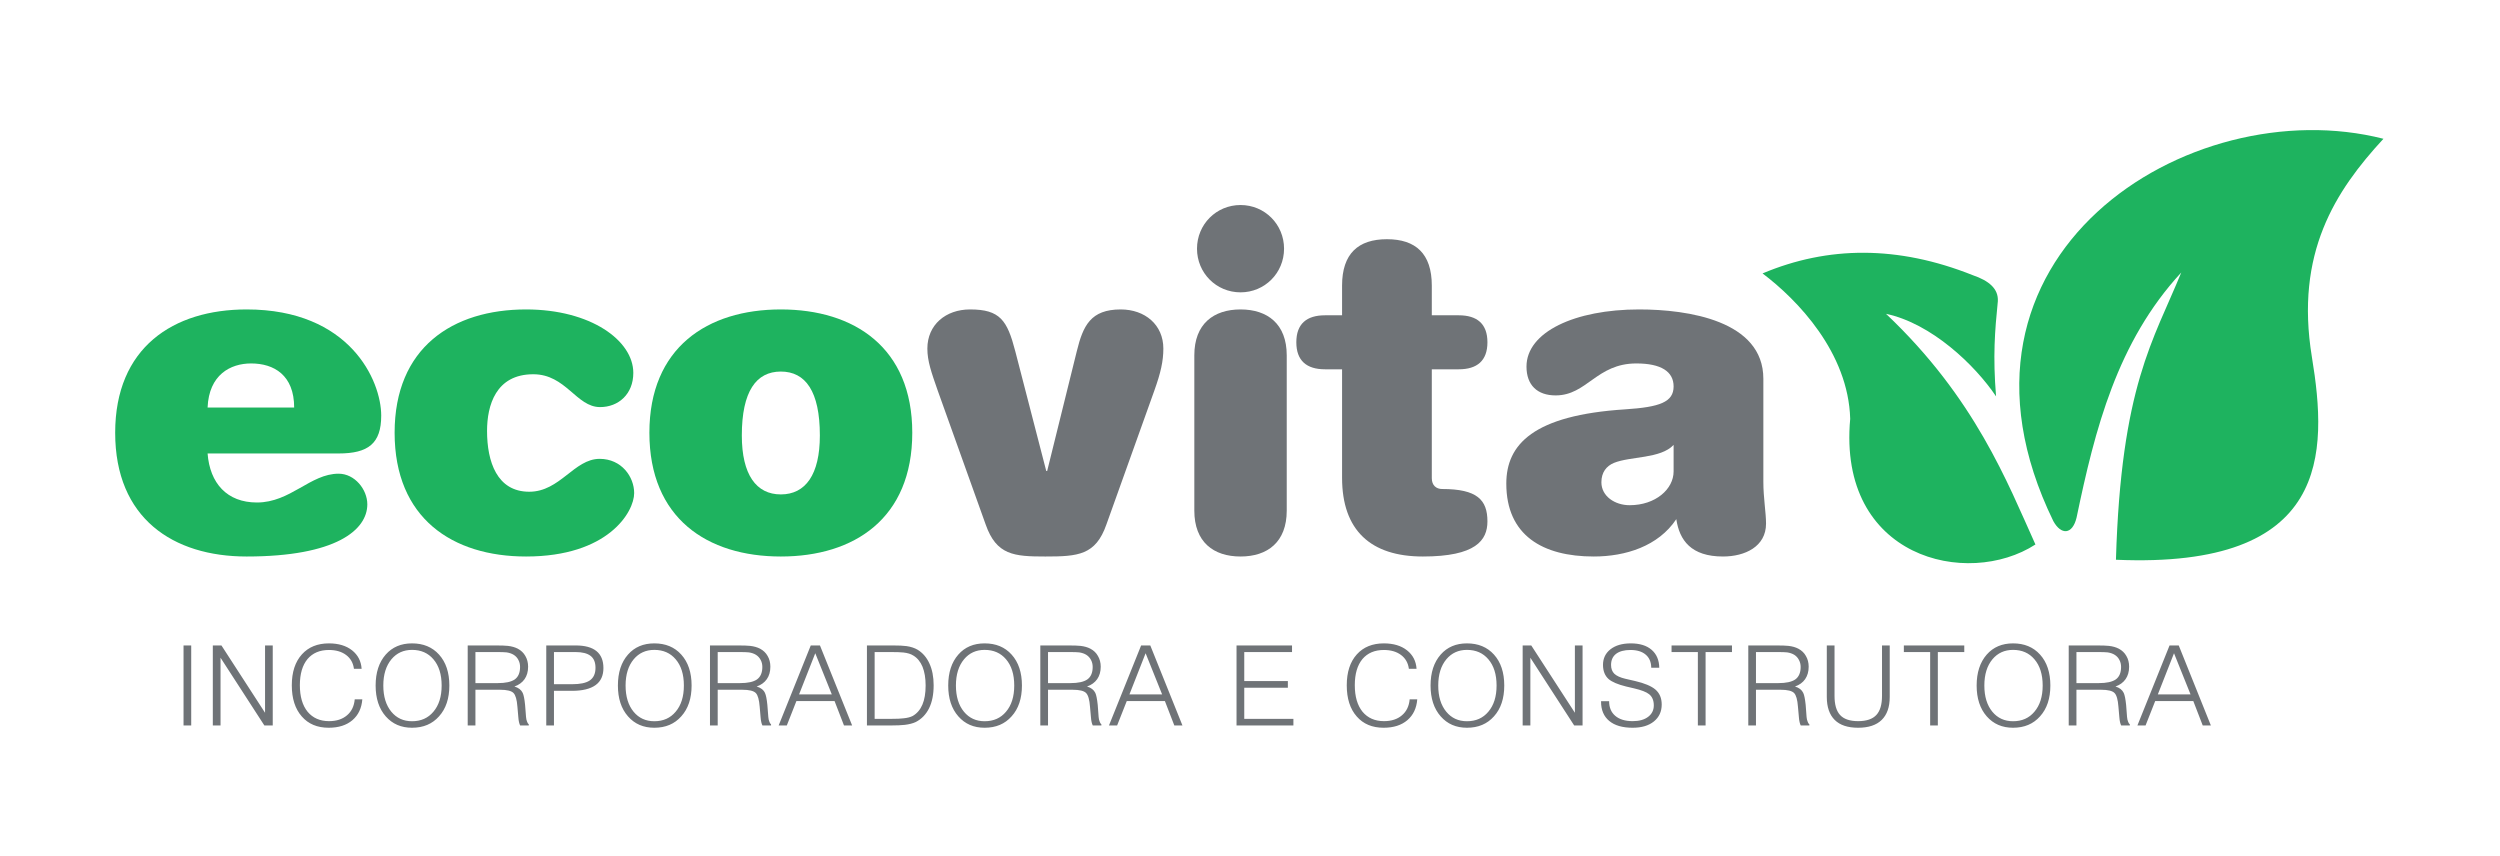
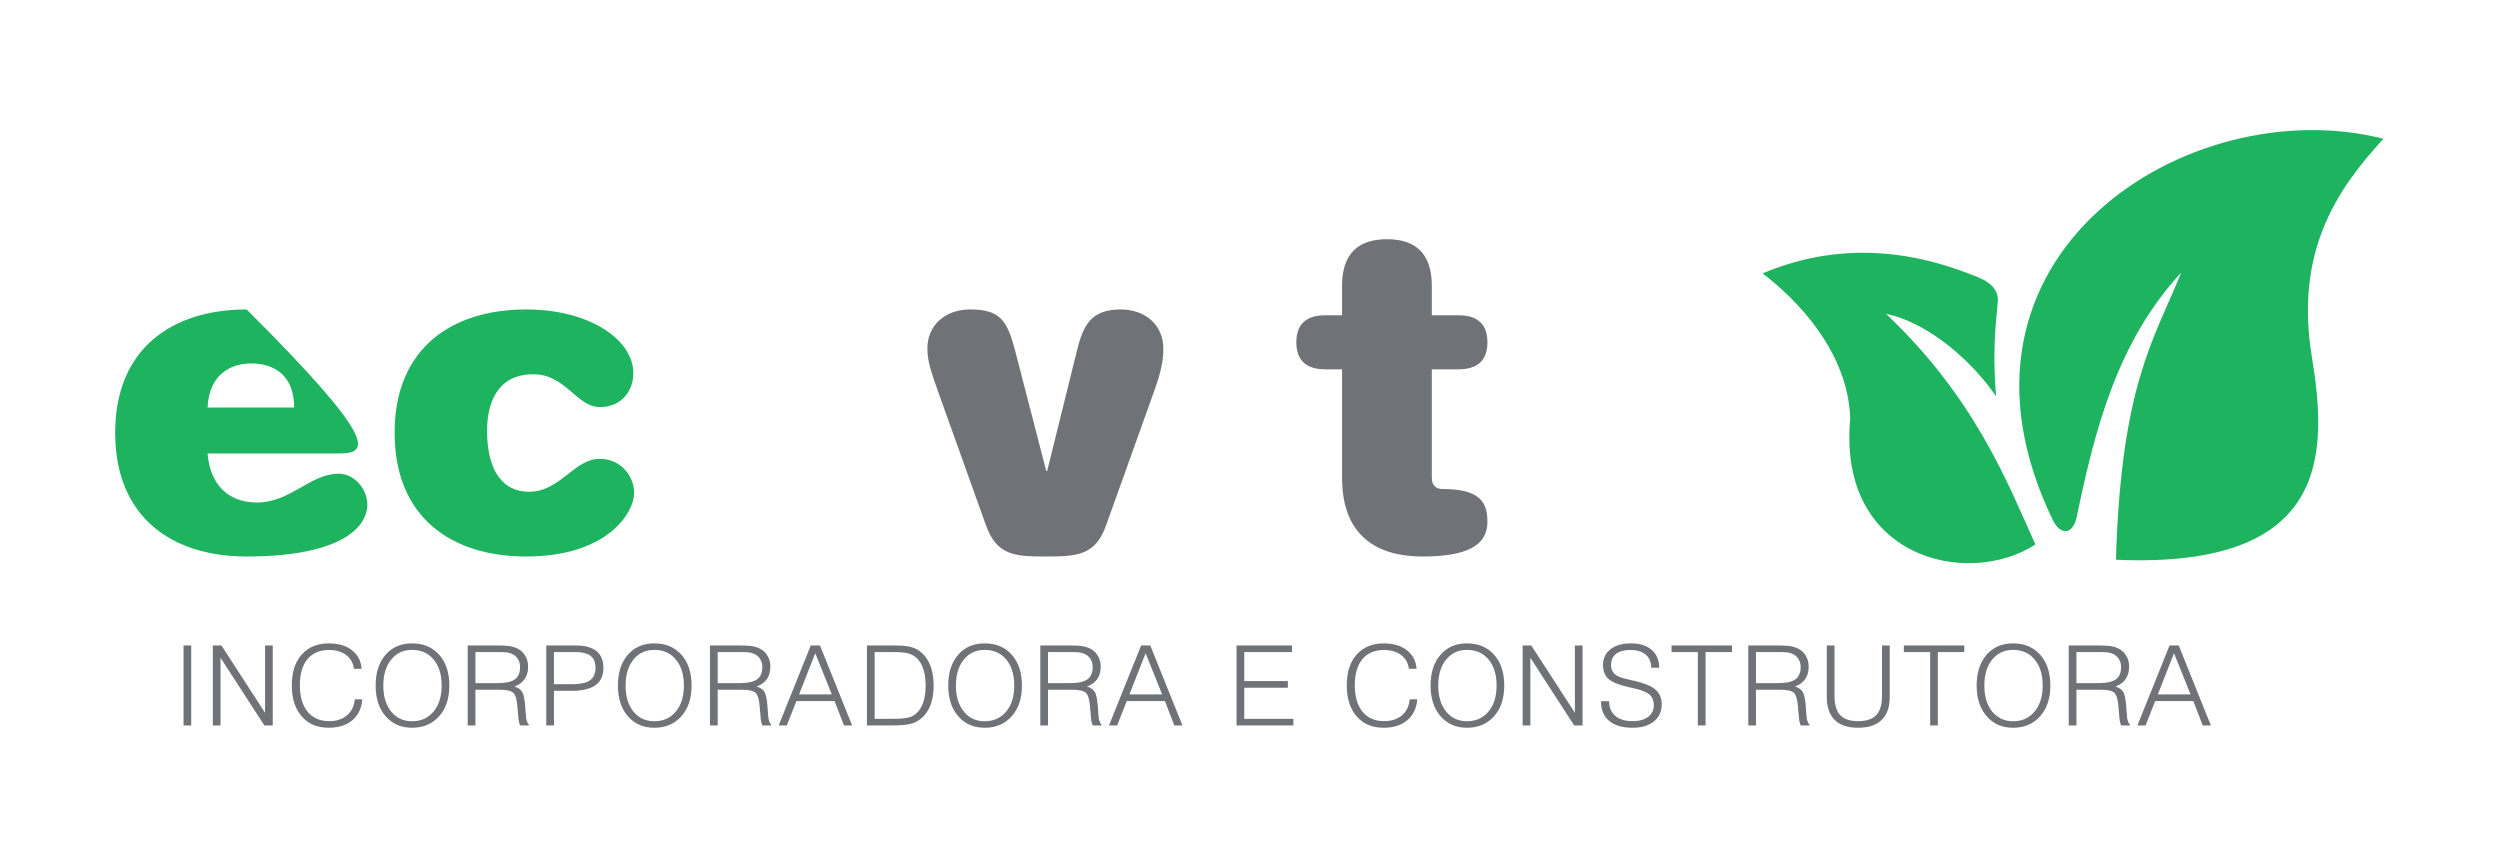
<svg xmlns="http://www.w3.org/2000/svg" width="111" height="38" viewBox="0 0 111 38" fill="none">
  <path fill-rule="evenodd" clip-rule="evenodd" d="M91.168 23.138C85.441 11.371 97.21 3.961 105.825 6.162C103.685 8.481 101.894 11.234 102.647 15.846C103.352 20.128 103.467 25.263 93.948 24.853C94.175 17.137 95.617 15.114 96.848 12.099C94.003 15.179 93.019 19.045 92.2 22.98C92.015 23.749 91.512 23.763 91.168 23.138ZM83.739 13.934C85.753 14.358 87.688 16.203 88.625 17.599C88.479 15.807 88.572 14.691 88.704 13.376C88.737 12.816 88.3 12.46 87.593 12.219C84.263 10.89 81.161 10.918 78.257 12.14C79.813 13.314 82.066 15.654 82.149 18.596C81.582 24.78 87.353 26.129 90.373 24.175C89.128 21.425 87.698 17.68 83.739 13.934Z" fill="#1EB35F" />
  <path d="M8.149 32.211H8.49V28.658H8.149V32.211ZM9.542 32.211H9.792V29.203L11.738 32.211H12.11V28.658H11.768V31.647L9.832 28.658H9.449V32.211H9.542ZM15.75 31.05C15.723 31.351 15.61 31.588 15.409 31.758C15.207 31.932 14.941 32.019 14.608 32.019C14.207 32.019 13.891 31.879 13.659 31.604C13.429 31.321 13.314 30.926 13.314 30.422C13.314 29.92 13.428 29.534 13.655 29.26C13.883 28.993 14.199 28.859 14.604 28.859C14.916 28.859 15.171 28.934 15.368 29.082C15.565 29.23 15.681 29.434 15.715 29.694H16.056C16.033 29.353 15.891 29.081 15.633 28.875C15.371 28.669 15.028 28.566 14.604 28.566C14.098 28.566 13.698 28.729 13.405 29.053C13.106 29.384 12.956 29.842 12.956 30.428C12.956 31.015 13.104 31.476 13.4 31.811C13.69 32.145 14.087 32.312 14.593 32.312C15.036 32.312 15.386 32.199 15.649 31.975C15.911 31.75 16.056 31.442 16.087 31.05H15.75ZM16.678 30.438C16.678 31.009 16.828 31.466 17.126 31.806C17.423 32.144 17.811 32.312 18.294 32.312C18.794 32.312 19.193 32.144 19.493 31.806C19.798 31.469 19.951 31.012 19.951 30.438C19.951 29.859 19.798 29.401 19.493 29.063C19.193 28.731 18.794 28.566 18.294 28.566C17.807 28.566 17.419 28.731 17.126 29.063C16.828 29.404 16.678 29.861 16.678 30.438ZM17.019 30.438C17.019 29.948 17.141 29.559 17.381 29.27C17.613 28.994 17.917 28.855 18.294 28.855C18.692 28.855 19.007 28.994 19.242 29.27C19.486 29.554 19.609 29.942 19.609 30.438C19.609 30.929 19.486 31.317 19.242 31.602C19.007 31.882 18.692 32.023 18.294 32.023C17.913 32.023 17.607 31.882 17.376 31.602C17.139 31.314 17.019 30.925 17.019 30.438ZM20.766 32.211H21.109V30.625H22.205C22.506 30.625 22.706 30.673 22.8 30.77C22.891 30.862 22.95 31.065 22.973 31.377L23.014 31.845C23.02 31.931 23.03 32.003 23.044 32.062C23.058 32.123 23.075 32.173 23.095 32.211H23.478V32.162C23.444 32.134 23.419 32.094 23.402 32.041C23.378 31.986 23.363 31.918 23.356 31.835L23.314 31.299C23.288 31.036 23.252 30.858 23.208 30.765C23.144 30.63 23.02 30.534 22.841 30.481C23.034 30.413 23.184 30.305 23.29 30.156C23.395 30.006 23.448 29.821 23.448 29.602C23.448 29.423 23.407 29.263 23.326 29.125C23.248 28.986 23.136 28.88 22.99 28.802C22.866 28.738 22.721 28.697 22.552 28.677C22.435 28.665 22.258 28.658 22.016 28.658H20.766V32.211ZM21.109 30.33V28.951H22.087C22.271 28.951 22.407 28.957 22.496 28.966C22.621 28.985 22.726 29.022 22.811 29.076C22.9 29.132 22.968 29.206 23.015 29.299C23.066 29.392 23.091 29.497 23.091 29.612C23.091 29.87 23.012 30.055 22.853 30.168C22.696 30.276 22.446 30.33 22.102 30.33H21.109ZM24.254 32.211H24.596V30.673H25.395C25.861 30.673 26.211 30.587 26.446 30.417C26.676 30.25 26.792 29.998 26.792 29.661C26.792 29.326 26.688 29.075 26.482 28.908C26.276 28.741 25.97 28.658 25.559 28.658H24.254V32.211ZM24.596 30.379V28.951H25.549C25.852 28.951 26.075 29.007 26.221 29.12C26.368 29.232 26.44 29.409 26.44 29.651C26.44 29.91 26.354 30.099 26.181 30.215C26.017 30.325 25.758 30.379 25.401 30.379H24.596ZM27.435 30.438C27.435 31.009 27.583 31.466 27.883 31.806C28.178 32.144 28.568 32.312 29.051 32.312C29.55 32.312 29.95 32.144 30.248 31.806C30.553 31.469 30.707 31.012 30.707 30.438C30.707 29.859 30.553 29.401 30.248 29.063C29.95 28.731 29.55 28.566 29.051 28.566C28.564 28.566 28.175 28.731 27.883 29.063C27.583 29.404 27.435 29.861 27.435 30.438ZM27.776 30.438C27.776 29.948 27.897 29.559 28.138 29.27C28.37 28.994 28.674 28.855 29.051 28.855C29.448 28.855 29.764 28.994 29.998 29.27C30.242 29.554 30.364 29.942 30.364 30.438C30.364 30.929 30.242 31.317 29.998 31.602C29.764 31.882 29.448 32.023 29.051 32.023C28.669 32.023 28.364 31.882 28.132 31.602C27.895 31.314 27.776 30.925 27.776 30.438ZM31.523 32.211H31.866V30.625H32.96C33.263 30.625 33.461 30.673 33.557 30.77C33.648 30.862 33.706 31.065 33.73 31.377L33.77 31.845C33.777 31.931 33.787 32.003 33.801 32.062C33.815 32.123 33.831 32.173 33.852 32.211H34.235V32.162C34.2 32.134 34.175 32.094 34.159 32.041C34.134 31.986 34.12 31.918 34.113 31.835L34.071 31.299C34.045 31.036 34.009 30.858 33.964 30.765C33.901 30.63 33.777 30.534 33.597 30.481C33.791 30.413 33.941 30.305 34.046 30.156C34.152 30.006 34.204 29.821 34.204 29.602C34.204 29.423 34.164 29.263 34.082 29.125C34.005 28.986 33.892 28.88 33.747 28.802C33.623 28.738 33.477 28.697 33.307 28.677C33.192 28.665 33.014 28.658 32.773 28.658H31.523V32.211ZM31.866 30.33V28.951H32.843C33.028 28.951 33.163 28.957 33.251 28.966C33.378 28.985 33.482 29.022 33.568 29.076C33.655 29.132 33.723 29.206 33.772 29.299C33.823 29.392 33.848 29.497 33.848 29.612C33.848 29.87 33.767 30.055 33.608 30.168C33.451 30.276 33.203 30.33 32.859 30.33H31.866ZM34.572 32.211H34.934L35.361 31.126H37.054L37.473 32.211H37.835L36.406 28.658H35.998L34.572 32.211ZM35.479 30.831L36.198 29.004L36.932 30.831H35.479ZM39.389 28.658H38.492V32.211H39.542C39.813 32.211 40.027 32.201 40.179 32.183C40.373 32.159 40.534 32.117 40.663 32.056C40.919 31.924 41.113 31.722 41.25 31.449C41.386 31.172 41.454 30.831 41.454 30.428C41.454 30.048 41.39 29.724 41.264 29.454C41.143 29.189 40.969 28.989 40.745 28.85C40.609 28.77 40.444 28.715 40.25 28.687C40.107 28.667 39.907 28.658 39.649 28.658H39.389ZM38.834 31.917V28.951H39.542C39.807 28.951 39.998 28.958 40.113 28.971C40.293 28.99 40.439 29.035 40.551 29.106C40.731 29.214 40.867 29.381 40.959 29.602C41.05 29.828 41.098 30.105 41.098 30.436C41.098 30.781 41.049 31.064 40.955 31.285C40.859 31.511 40.716 31.677 40.526 31.788C40.421 31.842 40.285 31.877 40.118 31.893C40 31.909 39.82 31.917 39.577 31.917H38.834ZM42.101 30.438C42.101 31.009 42.25 31.466 42.55 31.806C42.846 32.144 43.234 32.312 43.717 32.312C44.218 32.312 44.616 32.144 44.915 31.806C45.221 31.469 45.374 31.012 45.374 30.438C45.374 29.859 45.221 29.401 44.915 29.063C44.616 28.731 44.218 28.566 43.717 28.566C43.231 28.566 42.841 28.731 42.55 29.063C42.25 29.404 42.101 29.861 42.101 30.438ZM42.443 30.438C42.443 29.948 42.564 29.559 42.805 29.27C43.036 28.994 43.339 28.855 43.717 28.855C44.115 28.855 44.431 28.994 44.666 29.27C44.91 29.554 45.032 29.942 45.032 30.438C45.032 30.929 44.91 31.317 44.666 31.602C44.431 31.882 44.115 32.023 43.717 32.023C43.337 32.023 43.032 31.882 42.8 31.602C42.563 31.314 42.443 30.925 42.443 30.438ZM46.19 32.211H46.532V30.625H47.627C47.93 30.625 48.128 30.673 48.222 30.77C48.314 30.862 48.374 31.065 48.396 31.377L48.438 31.845C48.444 31.931 48.454 32.003 48.468 32.062C48.482 32.123 48.499 32.173 48.519 32.211H48.902V32.162C48.868 32.134 48.841 32.094 48.826 32.041C48.801 31.986 48.786 31.918 48.779 31.835L48.739 31.299C48.711 31.036 48.676 30.858 48.632 30.765C48.567 30.63 48.444 30.534 48.264 30.481C48.458 30.413 48.608 30.305 48.714 30.156C48.819 30.006 48.872 29.821 48.872 29.602C48.872 29.423 48.83 29.263 48.748 29.125C48.672 28.986 48.56 28.88 48.413 28.802C48.291 28.738 48.144 28.697 47.974 28.677C47.859 28.665 47.68 28.658 47.439 28.658H46.19V32.211ZM46.532 30.33V28.951H47.511C47.694 28.951 47.83 28.957 47.919 28.966C48.044 28.985 48.149 29.022 48.235 29.076C48.322 29.132 48.39 29.206 48.439 29.299C48.489 29.392 48.515 29.497 48.515 29.612C48.515 29.87 48.435 30.055 48.275 30.168C48.118 30.276 47.869 30.33 47.526 30.33H46.532ZM49.238 32.211H49.6L50.029 31.126H51.721L52.14 32.211H52.501L51.073 28.658H50.666L49.238 32.211ZM50.147 30.831L50.865 29.004L51.598 30.831H50.147ZM54.902 32.211H57.427V31.917H55.245V30.534H57.181V30.24H55.245V28.951H57.366V28.658H54.902V32.211ZM62.589 31.05C62.562 31.351 62.449 31.588 62.248 31.758C62.048 31.932 61.78 32.019 61.447 32.019C61.046 32.019 60.73 31.879 60.498 31.604C60.268 31.321 60.153 30.926 60.153 30.422C60.153 29.92 60.267 29.534 60.494 29.26C60.722 28.993 61.038 28.859 61.443 28.859C61.755 28.859 62.01 28.934 62.207 29.082C62.404 29.23 62.52 29.434 62.554 29.694H62.895C62.872 29.353 62.732 29.081 62.472 28.875C62.212 28.669 61.867 28.566 61.443 28.566C60.937 28.566 60.537 28.729 60.244 29.053C59.945 29.384 59.796 29.842 59.796 30.428C59.796 31.015 59.943 31.476 60.239 31.811C60.529 32.145 60.926 32.312 61.432 32.312C61.874 32.312 62.225 32.199 62.488 31.975C62.75 31.75 62.895 31.442 62.926 31.05H62.589ZM63.517 30.438C63.517 31.009 63.667 31.466 63.966 31.806C64.262 32.144 64.65 32.312 65.133 32.312C65.632 32.312 66.032 32.144 66.332 31.806C66.637 31.469 66.789 31.012 66.789 30.438C66.789 29.859 66.637 29.401 66.332 29.063C66.032 28.731 65.632 28.566 65.133 28.566C64.647 28.566 64.258 28.731 63.966 29.063C63.667 29.404 63.517 29.861 63.517 30.438ZM63.858 30.438C63.858 29.948 63.979 29.559 64.22 29.27C64.452 28.994 64.756 28.855 65.133 28.855C65.531 28.855 65.846 28.994 66.081 29.27C66.325 29.554 66.448 29.942 66.448 30.438C66.448 30.929 66.325 31.317 66.081 31.602C65.846 31.882 65.531 32.023 65.133 32.023C64.752 32.023 64.446 31.882 64.216 31.602C63.977 31.314 63.858 30.925 63.858 30.438ZM67.698 32.211H67.948V29.203L69.894 32.211H70.266V28.658H69.925V31.647L67.988 28.658H67.606V32.211H67.698ZM71.087 31.132V31.156C71.087 31.524 71.209 31.81 71.449 32.009C71.691 32.211 72.037 32.312 72.49 32.312C72.888 32.312 73.203 32.219 73.433 32.032C73.663 31.846 73.78 31.595 73.78 31.281C73.78 30.994 73.685 30.772 73.494 30.61C73.314 30.46 73.017 30.335 72.602 30.238L72.164 30.137C71.939 30.084 71.777 30.009 71.678 29.916C71.58 29.82 71.531 29.689 71.531 29.526C71.531 29.313 71.603 29.15 71.75 29.033C71.9 28.918 72.114 28.859 72.392 28.859C72.681 28.859 72.906 28.928 73.065 29.063C73.228 29.198 73.312 29.391 73.315 29.646H73.672C73.665 29.305 73.551 29.04 73.33 28.85C73.108 28.66 72.802 28.566 72.408 28.566C72.026 28.566 71.725 28.655 71.501 28.831C71.283 29.004 71.173 29.235 71.173 29.52C71.173 29.793 71.258 30.005 71.424 30.152C71.574 30.28 71.832 30.39 72.2 30.481L72.551 30.563C72.878 30.639 73.1 30.726 73.219 30.822C73.358 30.932 73.429 31.097 73.429 31.319C73.429 31.531 73.344 31.7 73.179 31.826C73.011 31.954 72.782 32.019 72.491 32.019C72.157 32.019 71.899 31.939 71.716 31.782C71.535 31.627 71.445 31.412 71.445 31.132H71.087ZM75.385 32.211H75.728V28.951H76.9V28.658H74.217V28.951H75.385V32.211ZM77.624 32.211H77.965V30.625H79.061C79.362 30.625 79.562 30.673 79.657 30.77C79.748 30.862 79.806 31.065 79.829 31.377L79.871 31.845C79.878 31.931 79.886 32.003 79.902 32.062C79.916 32.123 79.932 32.173 79.953 32.211H80.336V32.162C80.3 32.134 80.275 32.094 80.26 32.041C80.235 31.986 80.219 31.918 80.212 31.835L80.172 31.299C80.144 31.036 80.11 30.858 80.064 30.765C80 30.63 79.878 30.534 79.698 30.481C79.892 30.413 80.042 30.305 80.147 30.156C80.251 30.006 80.305 29.821 80.305 29.602C80.305 29.423 80.264 29.263 80.182 29.125C80.106 28.986 79.993 28.88 79.846 28.802C79.724 28.738 79.579 28.697 79.408 28.677C79.293 28.665 79.114 28.658 78.872 28.658H77.624V32.211ZM77.965 30.33V28.951H78.945C79.128 28.951 79.264 28.957 79.352 28.966C79.477 28.985 79.583 29.022 79.669 29.076C79.756 29.132 79.824 29.206 79.871 29.299C79.922 29.392 79.949 29.497 79.949 29.612C79.949 29.87 79.868 30.055 79.709 30.168C79.552 30.276 79.302 30.33 78.96 30.33H77.965ZM81.11 28.658V30.943C81.11 31.394 81.228 31.733 81.462 31.966C81.694 32.197 82.039 32.312 82.501 32.312C82.961 32.312 83.309 32.197 83.546 31.966C83.785 31.733 83.904 31.394 83.904 30.943V28.658H83.561V30.9C83.561 31.282 83.478 31.563 83.311 31.744C83.142 31.927 82.872 32.019 82.501 32.019C82.132 32.019 81.863 31.927 81.697 31.744C81.534 31.563 81.453 31.282 81.453 30.9V28.658H81.11ZM85.699 32.211H86.04V28.951H87.214V28.658H84.531V28.951H85.699V32.211ZM87.763 30.438C87.763 31.009 87.913 31.466 88.211 31.806C88.508 32.144 88.897 32.312 89.379 32.312C89.879 32.312 90.278 32.144 90.578 31.806C90.883 31.469 91.036 31.012 91.036 30.438C91.036 29.859 90.883 29.401 90.578 29.063C90.278 28.731 89.879 28.566 89.379 28.566C88.892 28.566 88.504 28.731 88.211 29.063C87.913 29.404 87.763 29.861 87.763 30.438ZM88.105 30.438C88.105 29.948 88.225 29.559 88.466 29.27C88.698 28.994 89.002 28.855 89.379 28.855C89.778 28.855 90.092 28.994 90.327 29.27C90.571 29.554 90.695 29.942 90.695 30.438C90.695 30.929 90.571 31.317 90.327 31.602C90.092 31.882 89.778 32.023 89.379 32.023C88.998 32.023 88.693 31.882 88.461 31.602C88.224 31.314 88.105 30.925 88.105 30.438ZM91.851 32.211H92.194V30.625H93.29C93.591 30.625 93.791 30.673 93.885 30.77C93.977 30.862 94.035 31.065 94.058 31.377L94.099 31.845C94.107 31.931 94.115 32.003 94.129 32.062C94.143 32.123 94.16 32.173 94.181 32.211H94.564V32.162C94.529 32.134 94.504 32.094 94.487 32.041C94.464 31.986 94.448 31.918 94.441 31.835L94.4 31.299C94.373 31.036 94.337 30.858 94.293 30.765C94.229 30.63 94.107 30.534 93.927 30.481C94.121 30.413 94.269 30.305 94.375 30.156C94.48 30.006 94.533 29.821 94.533 29.602C94.533 29.423 94.493 29.263 94.411 29.125C94.333 28.986 94.221 28.88 94.075 28.802C93.952 28.738 93.806 28.697 93.637 28.677C93.52 28.665 93.343 28.658 93.101 28.658H91.851V32.211ZM92.194 30.33V28.951H93.172C93.357 28.951 93.493 28.957 93.581 28.966C93.706 28.985 93.812 29.022 93.896 29.076C93.985 29.132 94.053 29.206 94.1 29.299C94.151 29.392 94.176 29.497 94.176 29.612C94.176 29.87 94.097 30.055 93.938 30.168C93.781 30.276 93.531 30.33 93.187 30.33H92.194ZM94.901 32.211H95.263L95.691 31.126H97.382L97.801 32.211H98.163L96.736 28.658H96.328L94.901 32.211ZM95.808 30.831L96.526 29.004L97.26 30.831H95.808Z" fill="#6F7377" />
-   <path d="M10.95 24.709C7.683 24.709 5.114 23.012 5.114 19.215C5.114 15.438 7.683 13.739 10.95 13.739C15.532 13.739 16.926 16.896 16.926 18.455C16.926 19.694 16.348 20.134 15.034 20.134H9.217C9.317 21.453 10.075 22.311 11.408 22.311C12.902 22.311 13.779 21.032 15.034 21.032C15.751 21.032 16.309 21.733 16.309 22.392C16.309 23.531 14.915 24.709 10.95 24.709ZM13.061 18.095C13.061 16.657 12.165 16.137 11.15 16.137C10.233 16.137 9.277 16.636 9.217 18.095H13.061Z" fill="#1EB35F" />
+   <path d="M10.95 24.709C7.683 24.709 5.114 23.012 5.114 19.215C5.114 15.438 7.683 13.739 10.95 13.739C16.926 19.694 16.348 20.134 15.034 20.134H9.217C9.317 21.453 10.075 22.311 11.408 22.311C12.902 22.311 13.779 21.032 15.034 21.032C15.751 21.032 16.309 21.733 16.309 22.392C16.309 23.531 14.915 24.709 10.95 24.709ZM13.061 18.095C13.061 16.657 12.165 16.137 11.15 16.137C10.233 16.137 9.277 16.636 9.217 18.095H13.061Z" fill="#1EB35F" />
  <path d="M23.358 13.739C26.226 13.739 28.119 15.118 28.119 16.557C28.119 17.496 27.461 18.075 26.644 18.075C25.588 18.075 25.13 16.617 23.677 16.617C22.004 16.617 21.625 18.015 21.625 19.134C21.625 20.493 22.063 21.833 23.498 21.833C24.871 21.833 25.488 20.373 26.625 20.373C27.6 20.373 28.157 21.173 28.157 21.893C28.157 22.732 27.003 24.709 23.358 24.709C20.09 24.709 17.521 23.012 17.521 19.214C17.521 15.438 20.09 13.739 23.358 13.739Z" fill="#1EB35F" />
-   <path d="M34.669 13.739C37.936 13.739 40.505 15.438 40.505 19.214C40.505 23.012 37.936 24.709 34.669 24.709C31.402 24.709 28.833 23.012 28.833 19.214C28.833 15.438 31.402 13.739 34.669 13.739ZM34.669 16.497C33.575 16.497 32.937 17.375 32.937 19.335C32.937 21.073 33.575 21.952 34.669 21.952C35.765 21.952 36.402 21.073 36.402 19.335C36.402 17.375 35.765 16.497 34.669 16.497Z" fill="#1EB35F" />
  <path d="M47.809 15.598C48.088 14.458 48.426 13.739 49.761 13.739C50.836 13.739 51.653 14.419 51.653 15.477C51.653 16.036 51.534 16.557 51.255 17.336L49.123 23.291C48.646 24.649 47.869 24.709 46.413 24.709C45.021 24.709 44.242 24.649 43.765 23.291L41.633 17.336C41.354 16.536 41.175 16.036 41.175 15.477C41.175 14.419 41.992 13.739 43.068 13.739C44.402 13.739 44.721 14.219 45.079 15.598L46.454 20.913H46.494L47.809 15.598Z" fill="#6F7377" />
-   <path d="M53.028 15.777C53.028 14.379 53.884 13.739 55.08 13.739C56.274 13.739 57.131 14.379 57.131 15.777V22.672C57.131 24.071 56.274 24.709 55.08 24.709C53.884 24.709 53.028 24.071 53.028 22.672V15.777ZM55.08 9.103C56.155 9.103 57.012 9.962 57.012 11.042C57.012 12.12 56.155 12.98 55.08 12.98C54.003 12.98 53.147 12.12 53.147 11.042C53.147 9.962 54.003 9.103 55.08 9.103Z" fill="#6F7377" />
  <path d="M59.588 12.68C59.588 11.261 60.306 10.621 61.58 10.621C62.855 10.621 63.572 11.261 63.572 12.68V13.999H64.767C65.584 13.999 66.042 14.379 66.042 15.197C66.042 16.017 65.584 16.397 64.767 16.397H63.572V20.932V21.233C63.572 21.552 63.771 21.712 64.03 21.712C65.584 21.712 66.042 22.192 66.042 23.151C66.042 23.99 65.524 24.709 63.174 24.709C60.863 24.709 59.588 23.55 59.588 21.212V16.397H58.832C58.015 16.397 57.557 16.017 57.557 15.197C57.557 14.379 58.015 13.999 58.832 13.999H59.588V12.68Z" fill="#6F7377" />
-   <path d="M78.293 21.393C78.293 22.111 78.412 22.751 78.412 23.251C78.412 24.27 77.475 24.709 76.5 24.709C75.085 24.709 74.568 23.99 74.428 23.05C73.631 24.25 72.177 24.709 70.763 24.709C68.493 24.709 66.88 23.77 66.88 21.472C66.88 19.734 68.074 18.436 72.158 18.175C73.691 18.075 74.308 17.855 74.308 17.157C74.308 16.497 73.751 16.137 72.655 16.137C70.883 16.137 70.464 17.556 69.07 17.556C68.253 17.556 67.776 17.096 67.776 16.277C67.776 14.738 69.926 13.739 72.775 13.739C74.947 13.739 78.293 14.238 78.293 16.817V21.393ZM74.308 19.754C73.731 20.373 72.397 20.253 71.66 20.552C71.322 20.693 71.102 20.973 71.102 21.413C71.102 22.032 71.699 22.431 72.356 22.431C73.512 22.431 74.308 21.712 74.308 20.932V19.754Z" fill="#6F7377" />
</svg>